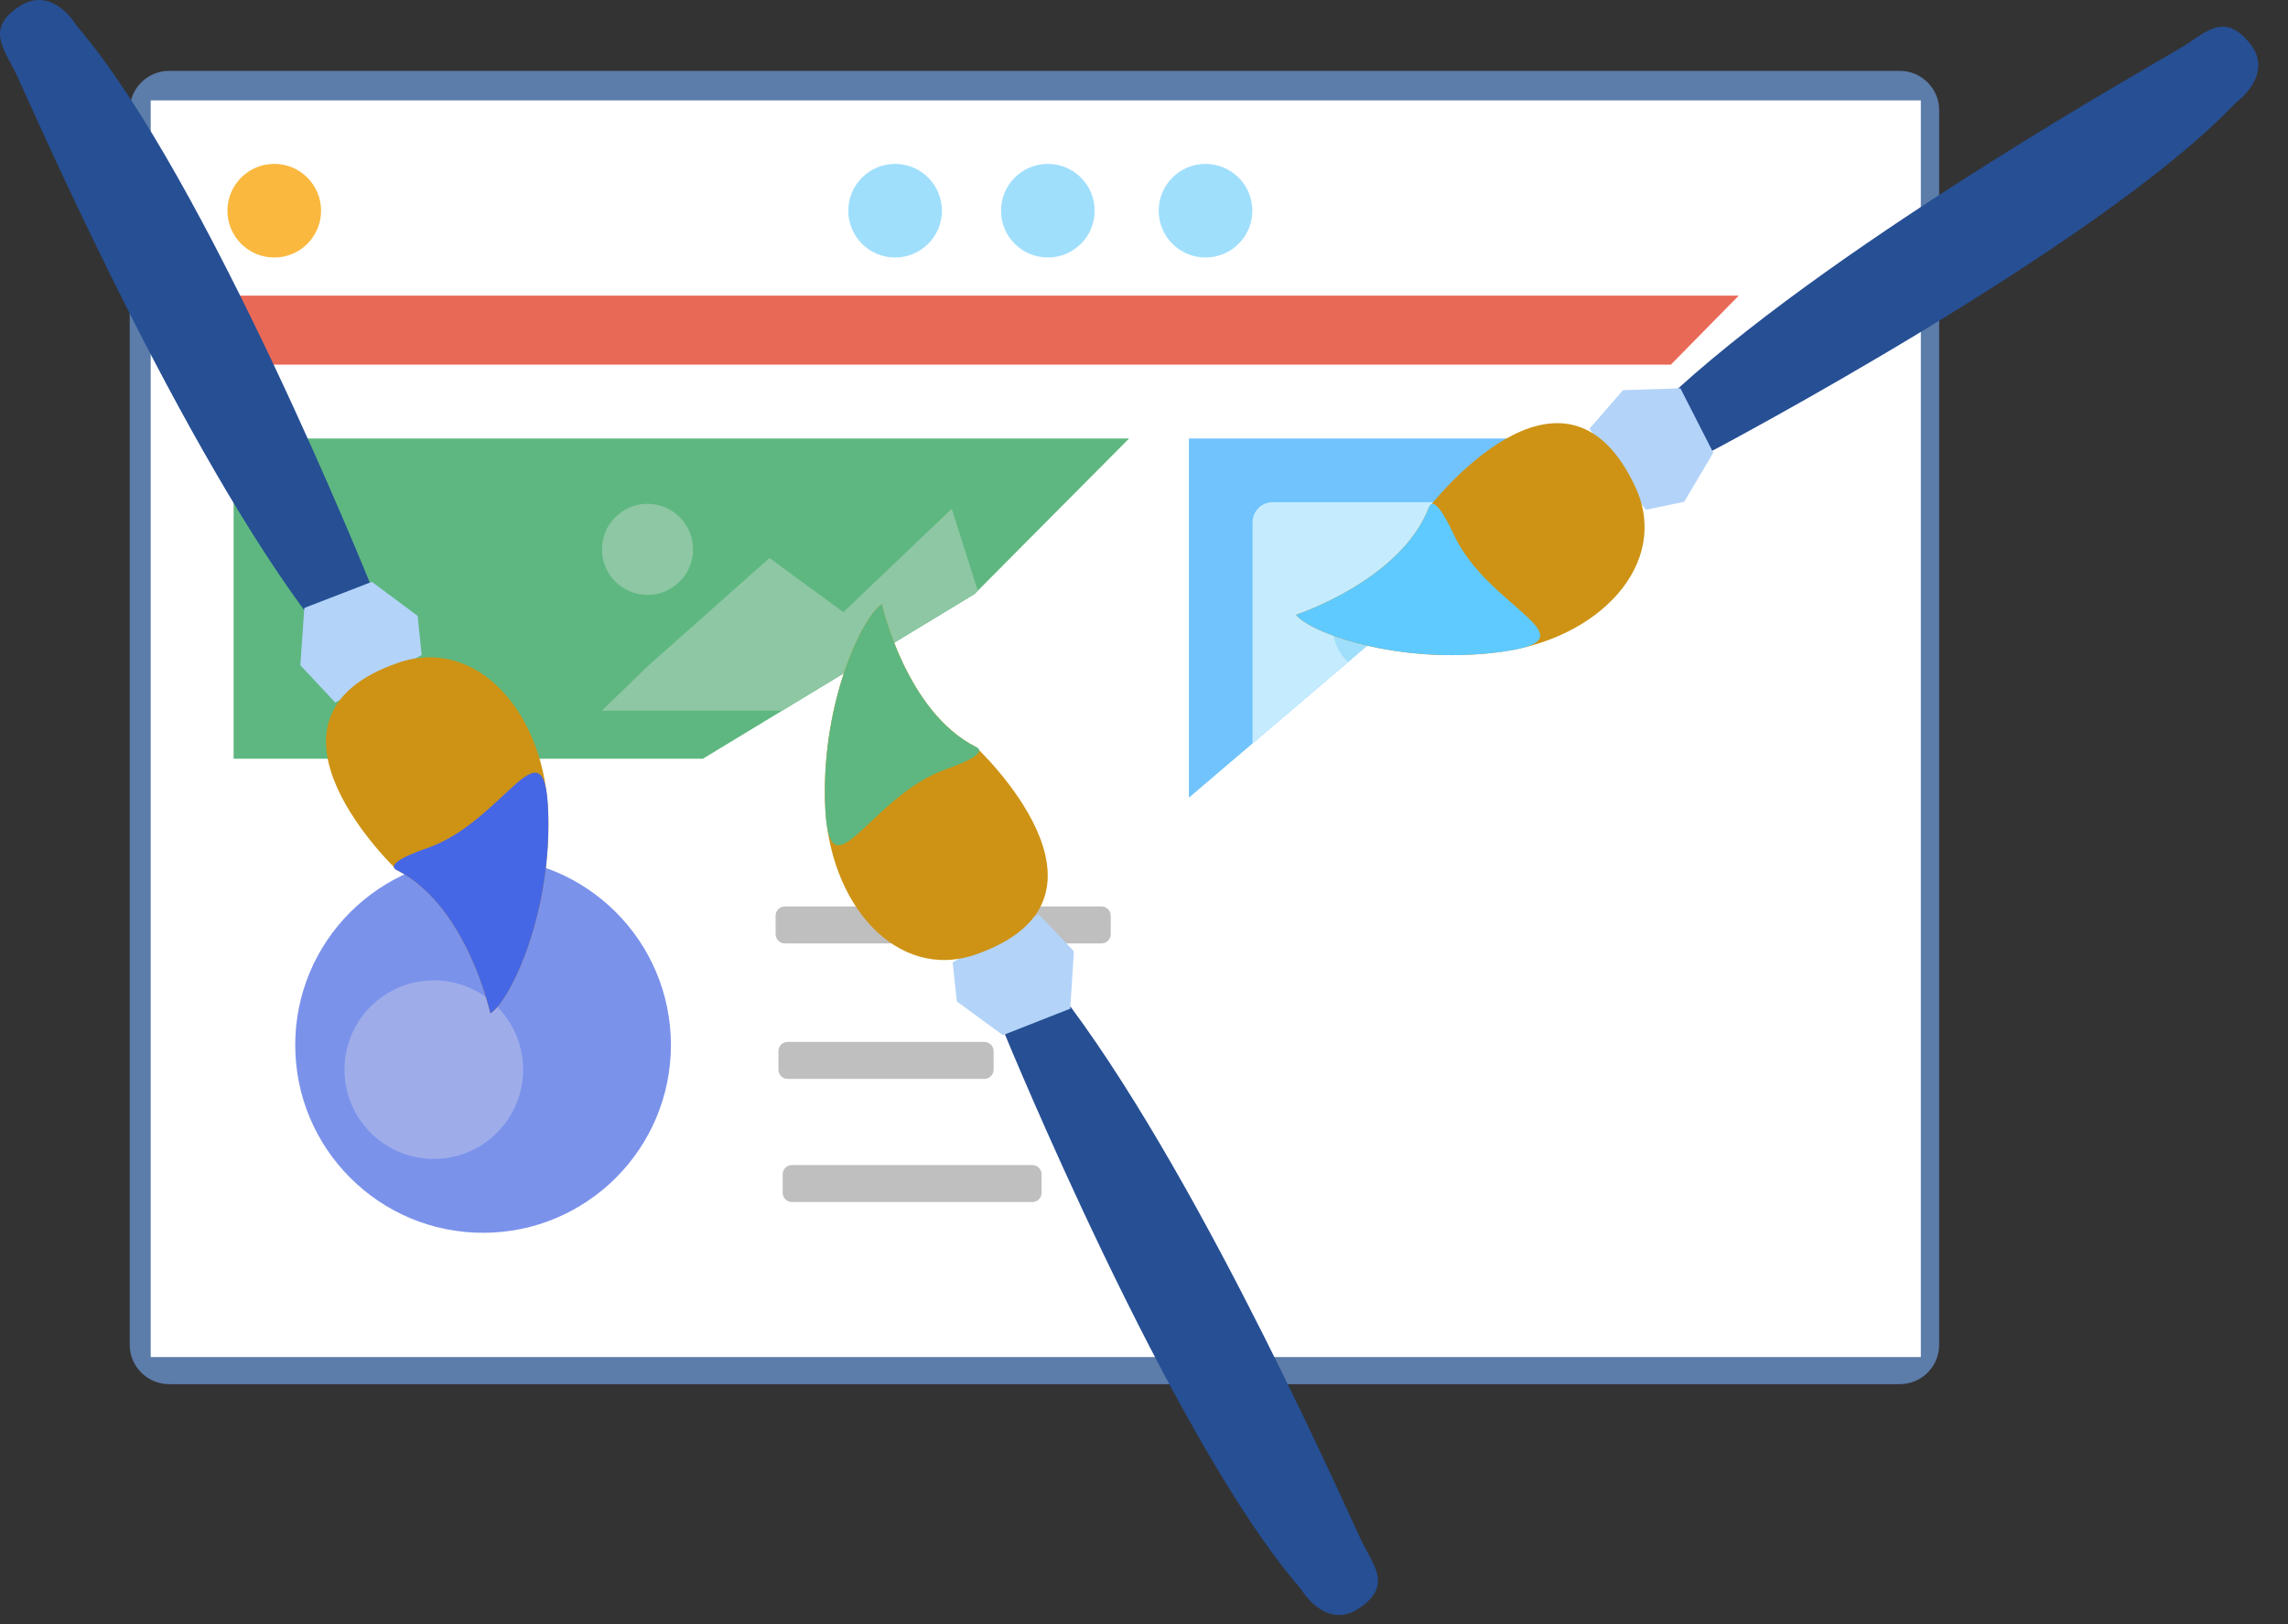
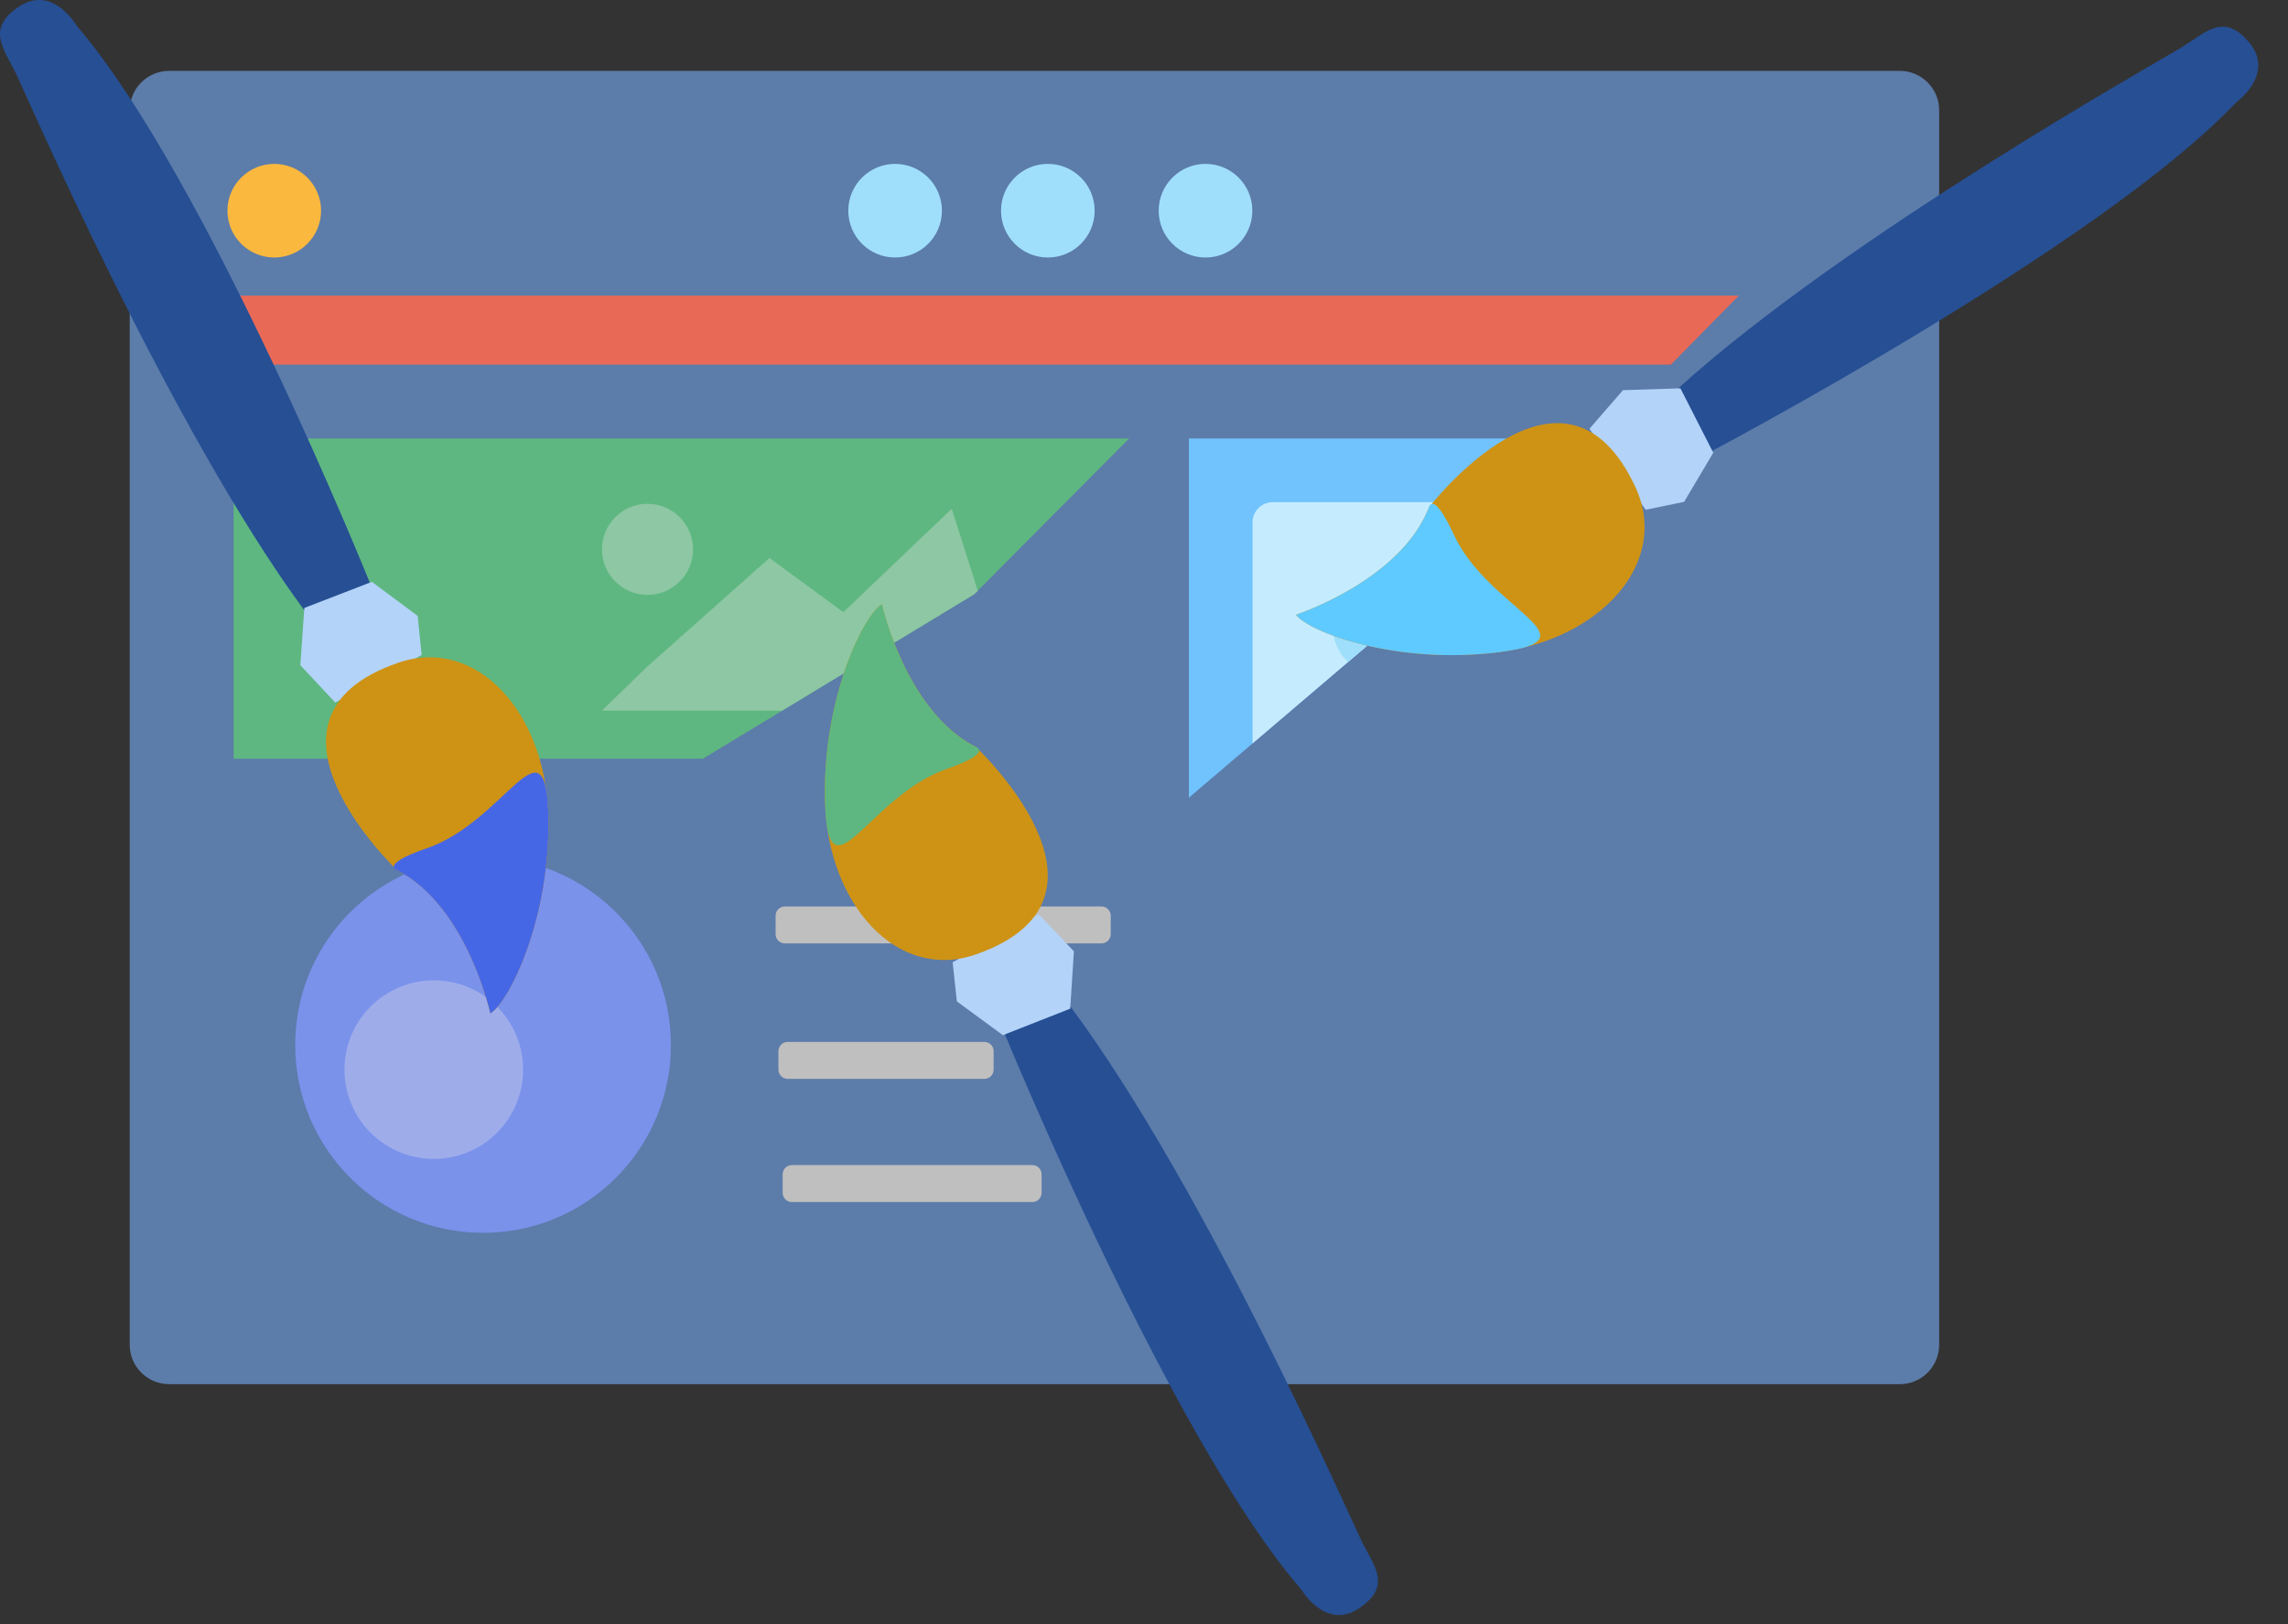
<svg xmlns="http://www.w3.org/2000/svg" width="100%" height="100%" viewBox="0 0 69 49" version="1.1" xml:space="preserve" style="fill-rule:evenodd;clip-rule:evenodd;stroke-linejoin:round;stroke-miterlimit:2;">
  <rect x="0" y="0" width="69" height="49" fill="#333333" stroke="none" />
  <g>
    <path d="M58.48,3.326c0,-0.656 -0.532,-1.188 -1.188,-1.188l-52.192,-0c-0.656,-0 -1.188,0.532 -1.188,1.188l-0,37.241c-0,0.656 0.532,1.188 1.188,1.188l52.192,0c0.656,0 1.188,-0.532 1.188,-1.188l0,-37.241Z" style="fill:#5c7caa;" />
-     <rect x="4.545" y="3.028" width="53.382" height="37.909" style="fill:#fff;" />
    <path d="M52.435,8.919l-45.39,0l-0,2.08l43.345,0l2.045,-2.08Z" style="fill:#e96957;" />
    <circle cx="8.271" cy="6.356" r="1.412" style="fill:#fab83e;" />
    <circle cx="26.994" cy="6.356" r="1.412" style="fill:#a0dffc;" />
    <circle cx="31.6" cy="6.356" r="1.412" style="fill:#a0dffc;" />
    <circle cx="36.355" cy="6.356" r="1.412" style="fill:#a0dffc;" />
    <path d="M34.05,13.228l-27.005,0l-0,9.659l14.154,0l8.188,-4.966l4.663,-4.693Z" style="fill:#5eb780;" />
    <clipPath id="_clip1">
      <path d="M34.05,13.228l-27.005,0l-0,9.659l14.154,0l8.188,-4.966l4.663,-4.693Z" />
    </clipPath>
    <g clip-path="url(#_clip1)">
      <circle cx="19.527" cy="16.572" r="1.374" style="fill:#8dc7a3;" />
      <path d="M19.527,20.101l-1.375,1.337l12.482,0l-1.931,-6.092l-3.269,3.12l-2.229,-1.634l-3.678,3.269Z" style="fill:#8dc7a3;" />
    </g>
    <path d="M48.559,13.228l-12.705,0l-0,10.835l12.705,-10.835Z" style="fill:#70c3fc;" />
    <clipPath id="_clip2">
      <path d="M48.559,13.228l-12.705,0l-0,10.835l12.705,-10.835Z" />
    </clipPath>
    <g clip-path="url(#_clip2)">
      <path d="M55.357,15.757c-0,-0.336 -0.273,-0.609 -0.609,-0.609l-16.365,-0c-0.337,-0 -0.61,0.273 -0.61,0.609l0,8.935c0,0.337 0.273,0.61 0.61,0.61l16.365,-0c0.336,-0 0.609,-0.273 0.609,-0.61l-0,-8.935Z" style="fill:#c5ecfe;" />
      <circle cx="41.575" cy="18.949" r="1.374" style="fill:#a0dffc;" />
      <path d="M41.575,22.478l-1.375,1.338l12.482,-0l-1.931,-6.093l-3.27,3.121l-2.228,-1.635l-3.678,3.269Z" style="fill:#a0dffc;" />
      <path d="M53.19,28.366c-0,-0.153 -0.125,-0.278 -0.279,-0.278l-13.93,-0c-0.154,-0 -0.279,0.125 -0.279,0.278l0,0.558c0,0.153 0.125,0.278 0.279,0.278l13.93,0c0.154,0 0.279,-0.125 0.279,-0.278l-0,-0.558Z" style="fill:#0794f6;" />
-       <path d="M48.127,30.967c-0,-0.154 -0.125,-0.279 -0.279,-0.279l-8.745,0c-0.154,0 -0.279,0.125 -0.279,0.279l0,0.557c0,0.154 0.125,0.279 0.279,0.279l8.745,-0c0.154,-0 0.279,-0.125 0.279,-0.279l-0,-0.557Z" style="fill:#0794f6;" />
+       <path d="M48.127,30.967l-8.745,0c-0.154,0 -0.279,0.125 -0.279,0.279l0,0.557c0,0.154 0.125,0.279 0.279,0.279l8.745,-0c0.154,-0 0.279,-0.125 0.279,-0.279l-0,-0.557Z" style="fill:#0794f6;" />
      <path d="M50.201,33.939c-0,-0.154 -0.125,-0.279 -0.279,-0.279l-10.636,0c-0.154,0 -0.279,0.125 -0.279,0.279l0,0.557c0,0.154 0.125,0.279 0.279,0.279l10.636,-0c0.154,-0 0.279,-0.125 0.279,-0.279l-0,-0.557Z" style="fill:#0794f6;" />
    </g>
    <circle cx="14.568" cy="31.524" r="5.665" style="fill:#7b92eb;" />
    <circle cx="13.082" cy="32.267" r="2.693" style="fill:#9eadea;" />
    <path d="M33.497,27.623c0,-0.153 -0.125,-0.278 -0.278,-0.278l-9.55,-0c-0.154,-0 -0.279,0.125 -0.279,0.278l0,0.558c0,0.153 0.125,0.278 0.279,0.278l9.55,0c0.153,0 0.278,-0.125 0.278,-0.278l0,-0.558Z" style="fill:#bfbfbf;" />
    <path d="M29.965,31.71c0,-0.154 -0.125,-0.279 -0.279,-0.279l-5.932,0c-0.154,0 -0.279,0.125 -0.279,0.279l0,0.557c0,0.154 0.125,0.279 0.279,0.279l5.932,-0c0.154,-0 0.279,-0.125 0.279,-0.279l0,-0.557Z" style="fill:#bfbfbf;" />
    <path d="M31.412,35.425c-0,-0.154 -0.125,-0.279 -0.279,-0.279l-7.251,0c-0.154,0 -0.279,0.125 -0.279,0.279l0,0.557c0,0.154 0.125,0.279 0.279,0.279l7.251,-0c0.154,-0 0.279,-0.125 0.279,-0.279l-0,-0.557Z" style="fill:#bfbfbf;" />
    <g>
      <path d="M51.599,13.619c-0,0 11.734,-6.191 15.827,-10.52c0,0 1.182,-0.845 0.426,-1.788c-0.757,-0.943 -1.313,-0.354 -1.974,0.064c-0.672,0.426 -10.138,5.696 -15.269,10.341l0.99,1.903Z" style="fill:#264f94;" />
      <path d="M49.628,15.378l1.161,-0.24l0.879,-1.481l-0.991,-1.943l-1.732,0.056l-1.011,1.163l1.694,2.445Z" style="fill:#b3d3f9;" />
      <path d="M49.323,14.702c1.053,2.275 -1.059,4.592 -4.152,4.976c-3.093,0.383 -5.707,-0.62 -6.086,-1.132c-0,0 3.152,-1.031 4.007,-3.236c0,-0 4.061,-5.296 6.231,-0.608Z" style="fill:#ce9315;" />
      <path d="M43.845,16.132c1.053,2.275 4.419,3.162 1.326,3.546c-3.093,0.383 -5.707,-0.62 -6.086,-1.132c-0,0 3.152,-1.031 4.007,-3.236c0,-0 0.113,-0.561 0.753,0.822Z" style="fill:#5fcaff;" />
    </g>
    <g>
      <path d="M30.289,31.161c-0,0 5.029,12.278 8.942,16.77c-0,-0 0.727,1.258 1.739,0.596c1.012,-0.662 0.479,-1.273 0.126,-1.971c-0.358,-0.71 -4.69,-10.641 -8.817,-16.196l-1.99,0.801Z" style="fill:#264f94;" />
      <path d="M28.729,29.029l0.127,1.18l1.388,1.018l2.031,-0.799l0.111,-1.73l-1.06,-1.118l-2.597,1.449Z" style="fill:#b3d3f9;" />
      <path d="M29.431,28.791c-2.366,0.829 -4.468,-1.498 -4.551,-4.613c-0.083,-3.115 1.168,-5.62 1.714,-5.949c0,0 0.722,3.237 2.834,4.302c0,-0 4.879,4.553 0.003,6.26Z" style="fill:#ce9315;" />
      <path d="M28.537,23.201c-2.366,0.828 -3.574,4.092 -3.657,0.977c-0.083,-3.115 1.168,-5.62 1.714,-5.949c0,0 0.722,3.237 2.834,4.302c0,-0 0.547,0.166 -0.891,0.67Z" style="fill:#5eb780;" />
    </g>
    <g>
      <path d="M11.169,17.618c-0,-0 -4.957,-12.308 -8.843,-16.823c-0,0 -0.72,-1.262 -1.735,-0.606c-1.016,0.656 -0.487,1.27 -0.138,1.97c0.354,0.712 4.626,10.668 8.721,16.248l1.995,-0.789Z" style="fill:#264f94;" />
      <path d="M12.716,19.759l-0.12,-1.18l-1.382,-1.027l-2.036,0.787l-0.121,1.729l1.053,1.125l2.606,-1.434Z" style="fill:#b3d3f9;" />
      <path d="M12.012,19.992c2.372,-0.814 4.459,1.525 4.524,4.641c0.065,3.115 -1.201,5.613 -1.749,5.938c-0,0 -0.703,-3.241 -2.809,-4.318c-0,-0 -4.851,-4.582 0.034,-6.261Z" style="fill:#ce9315;" />
      <path d="M12.873,25.588c2.371,-0.814 3.598,-4.071 3.663,-0.955c0.065,3.115 -1.201,5.613 -1.749,5.938c-0,0 -0.703,-3.241 -2.809,-4.318c-0,-0 -0.546,-0.17 0.895,-0.665Z" style="fill:#4667e5;" />
    </g>
  </g>
</svg>